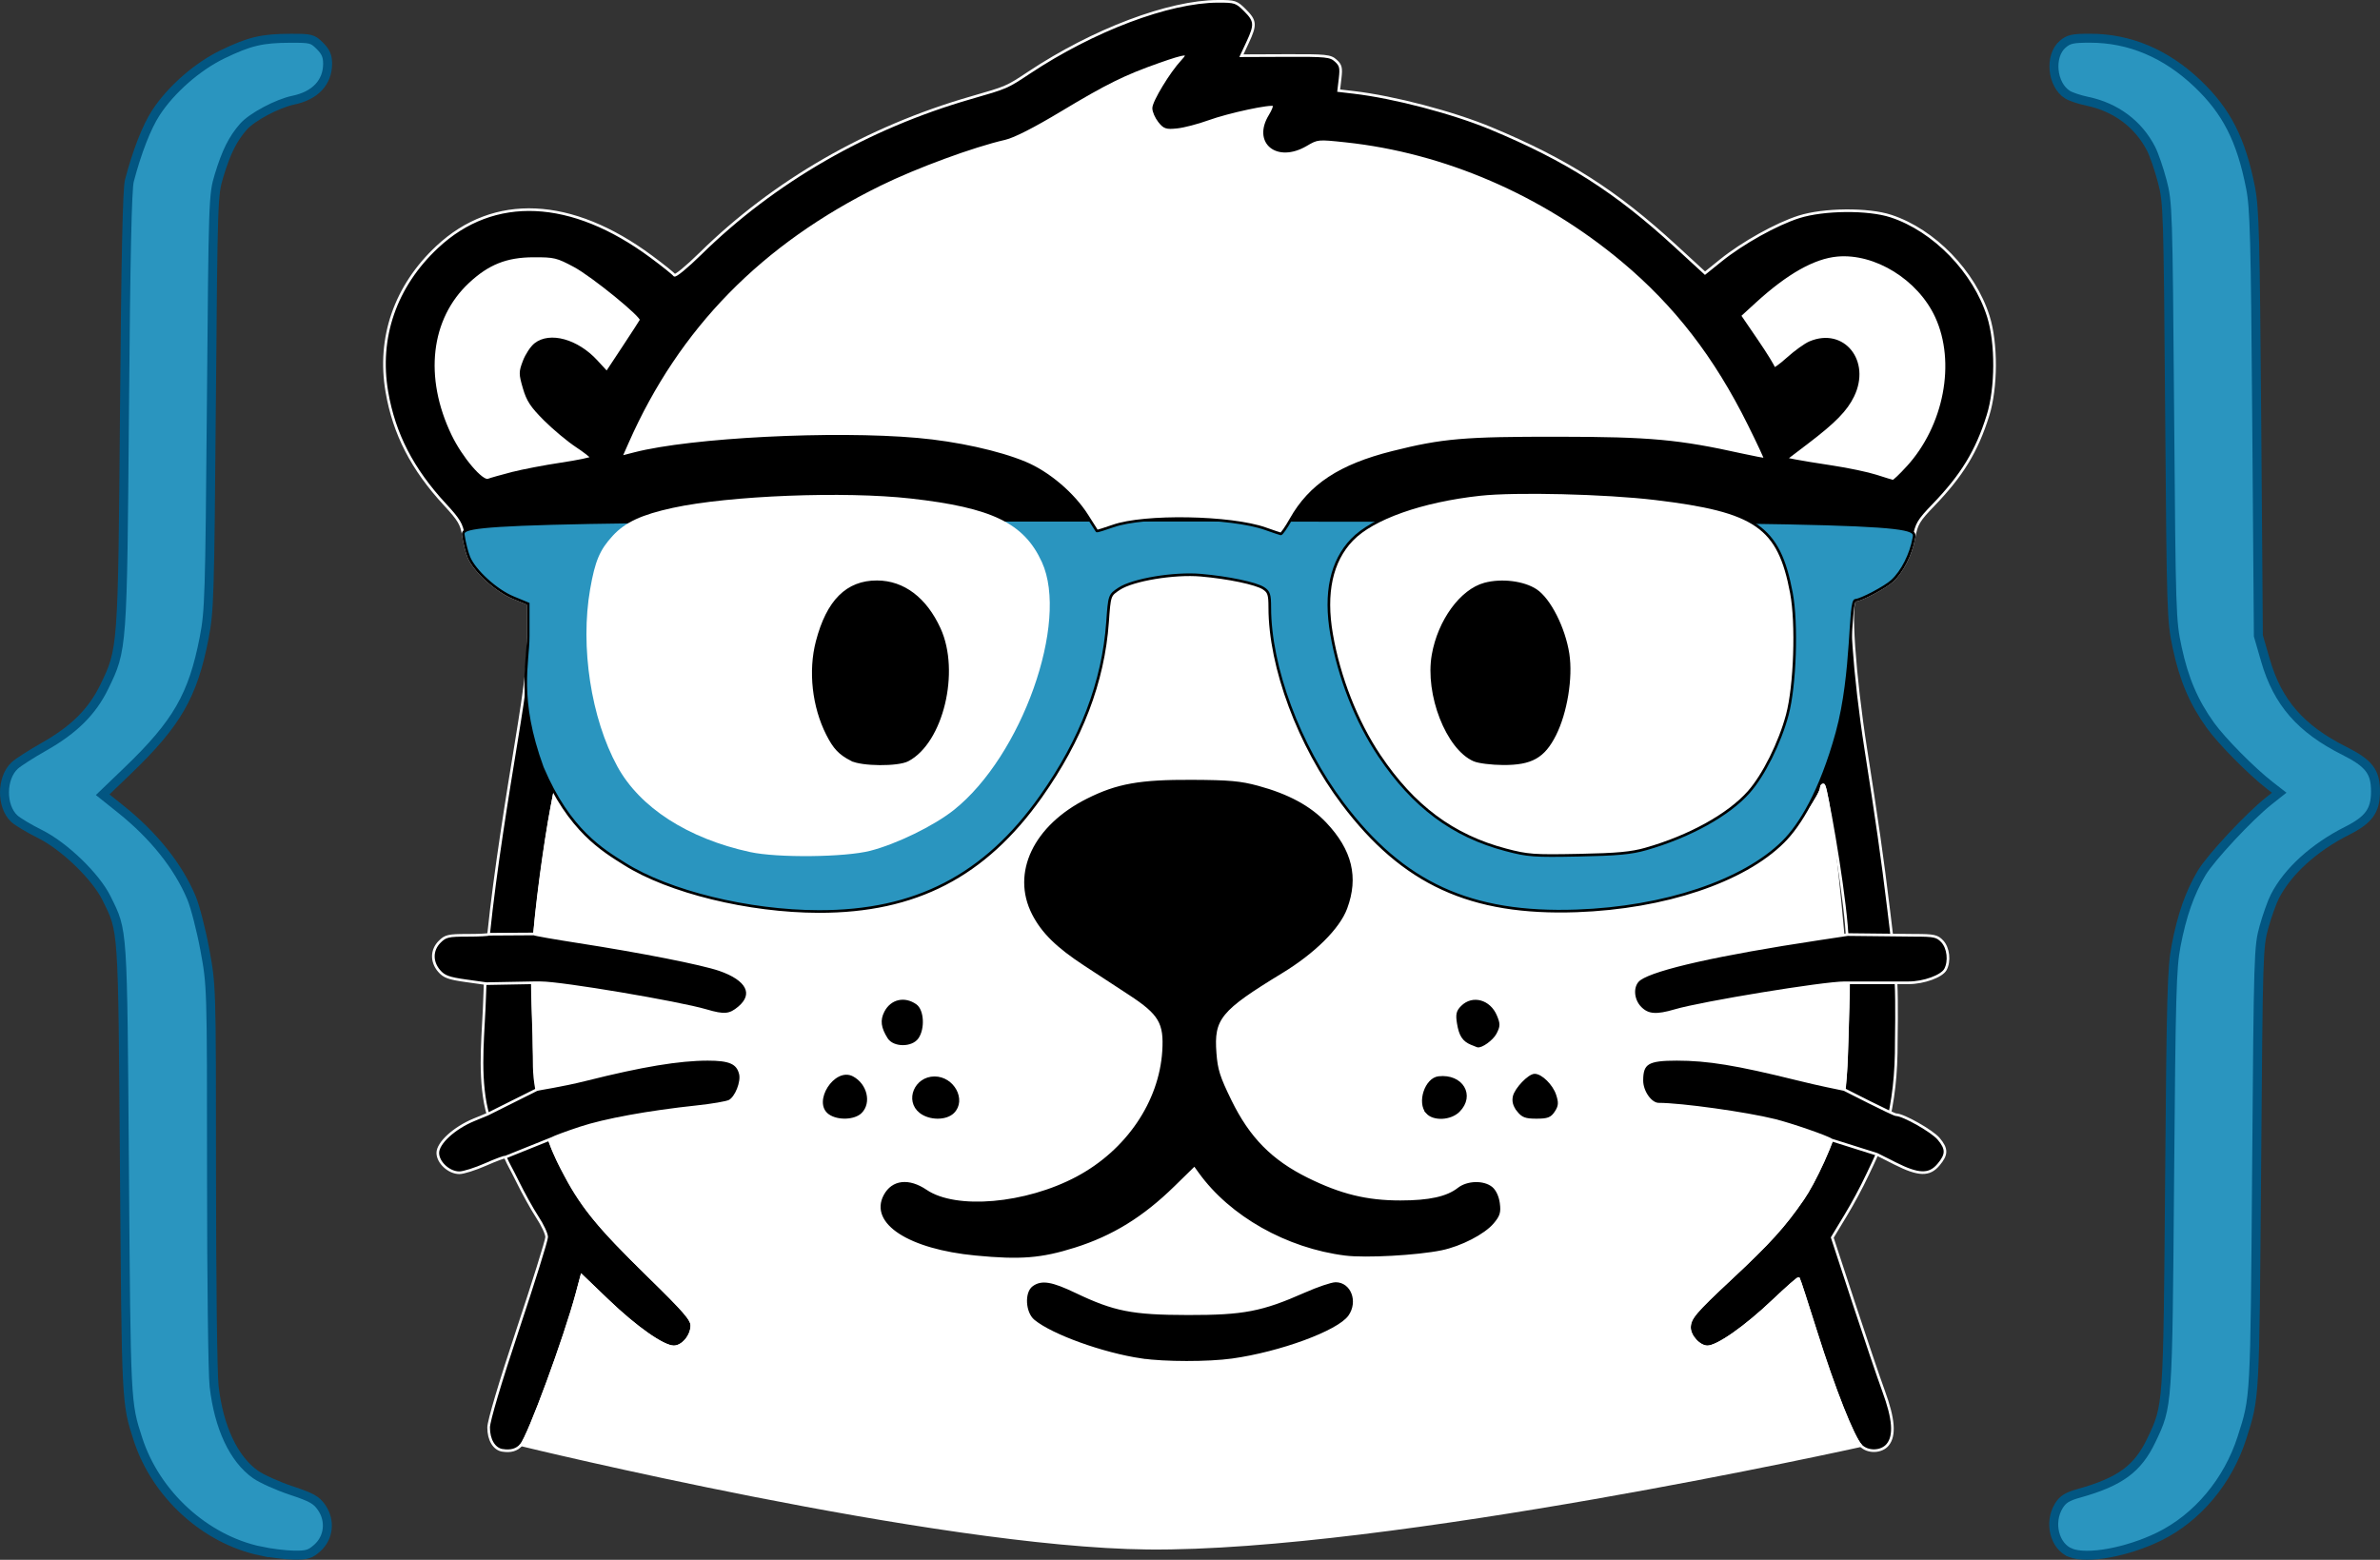
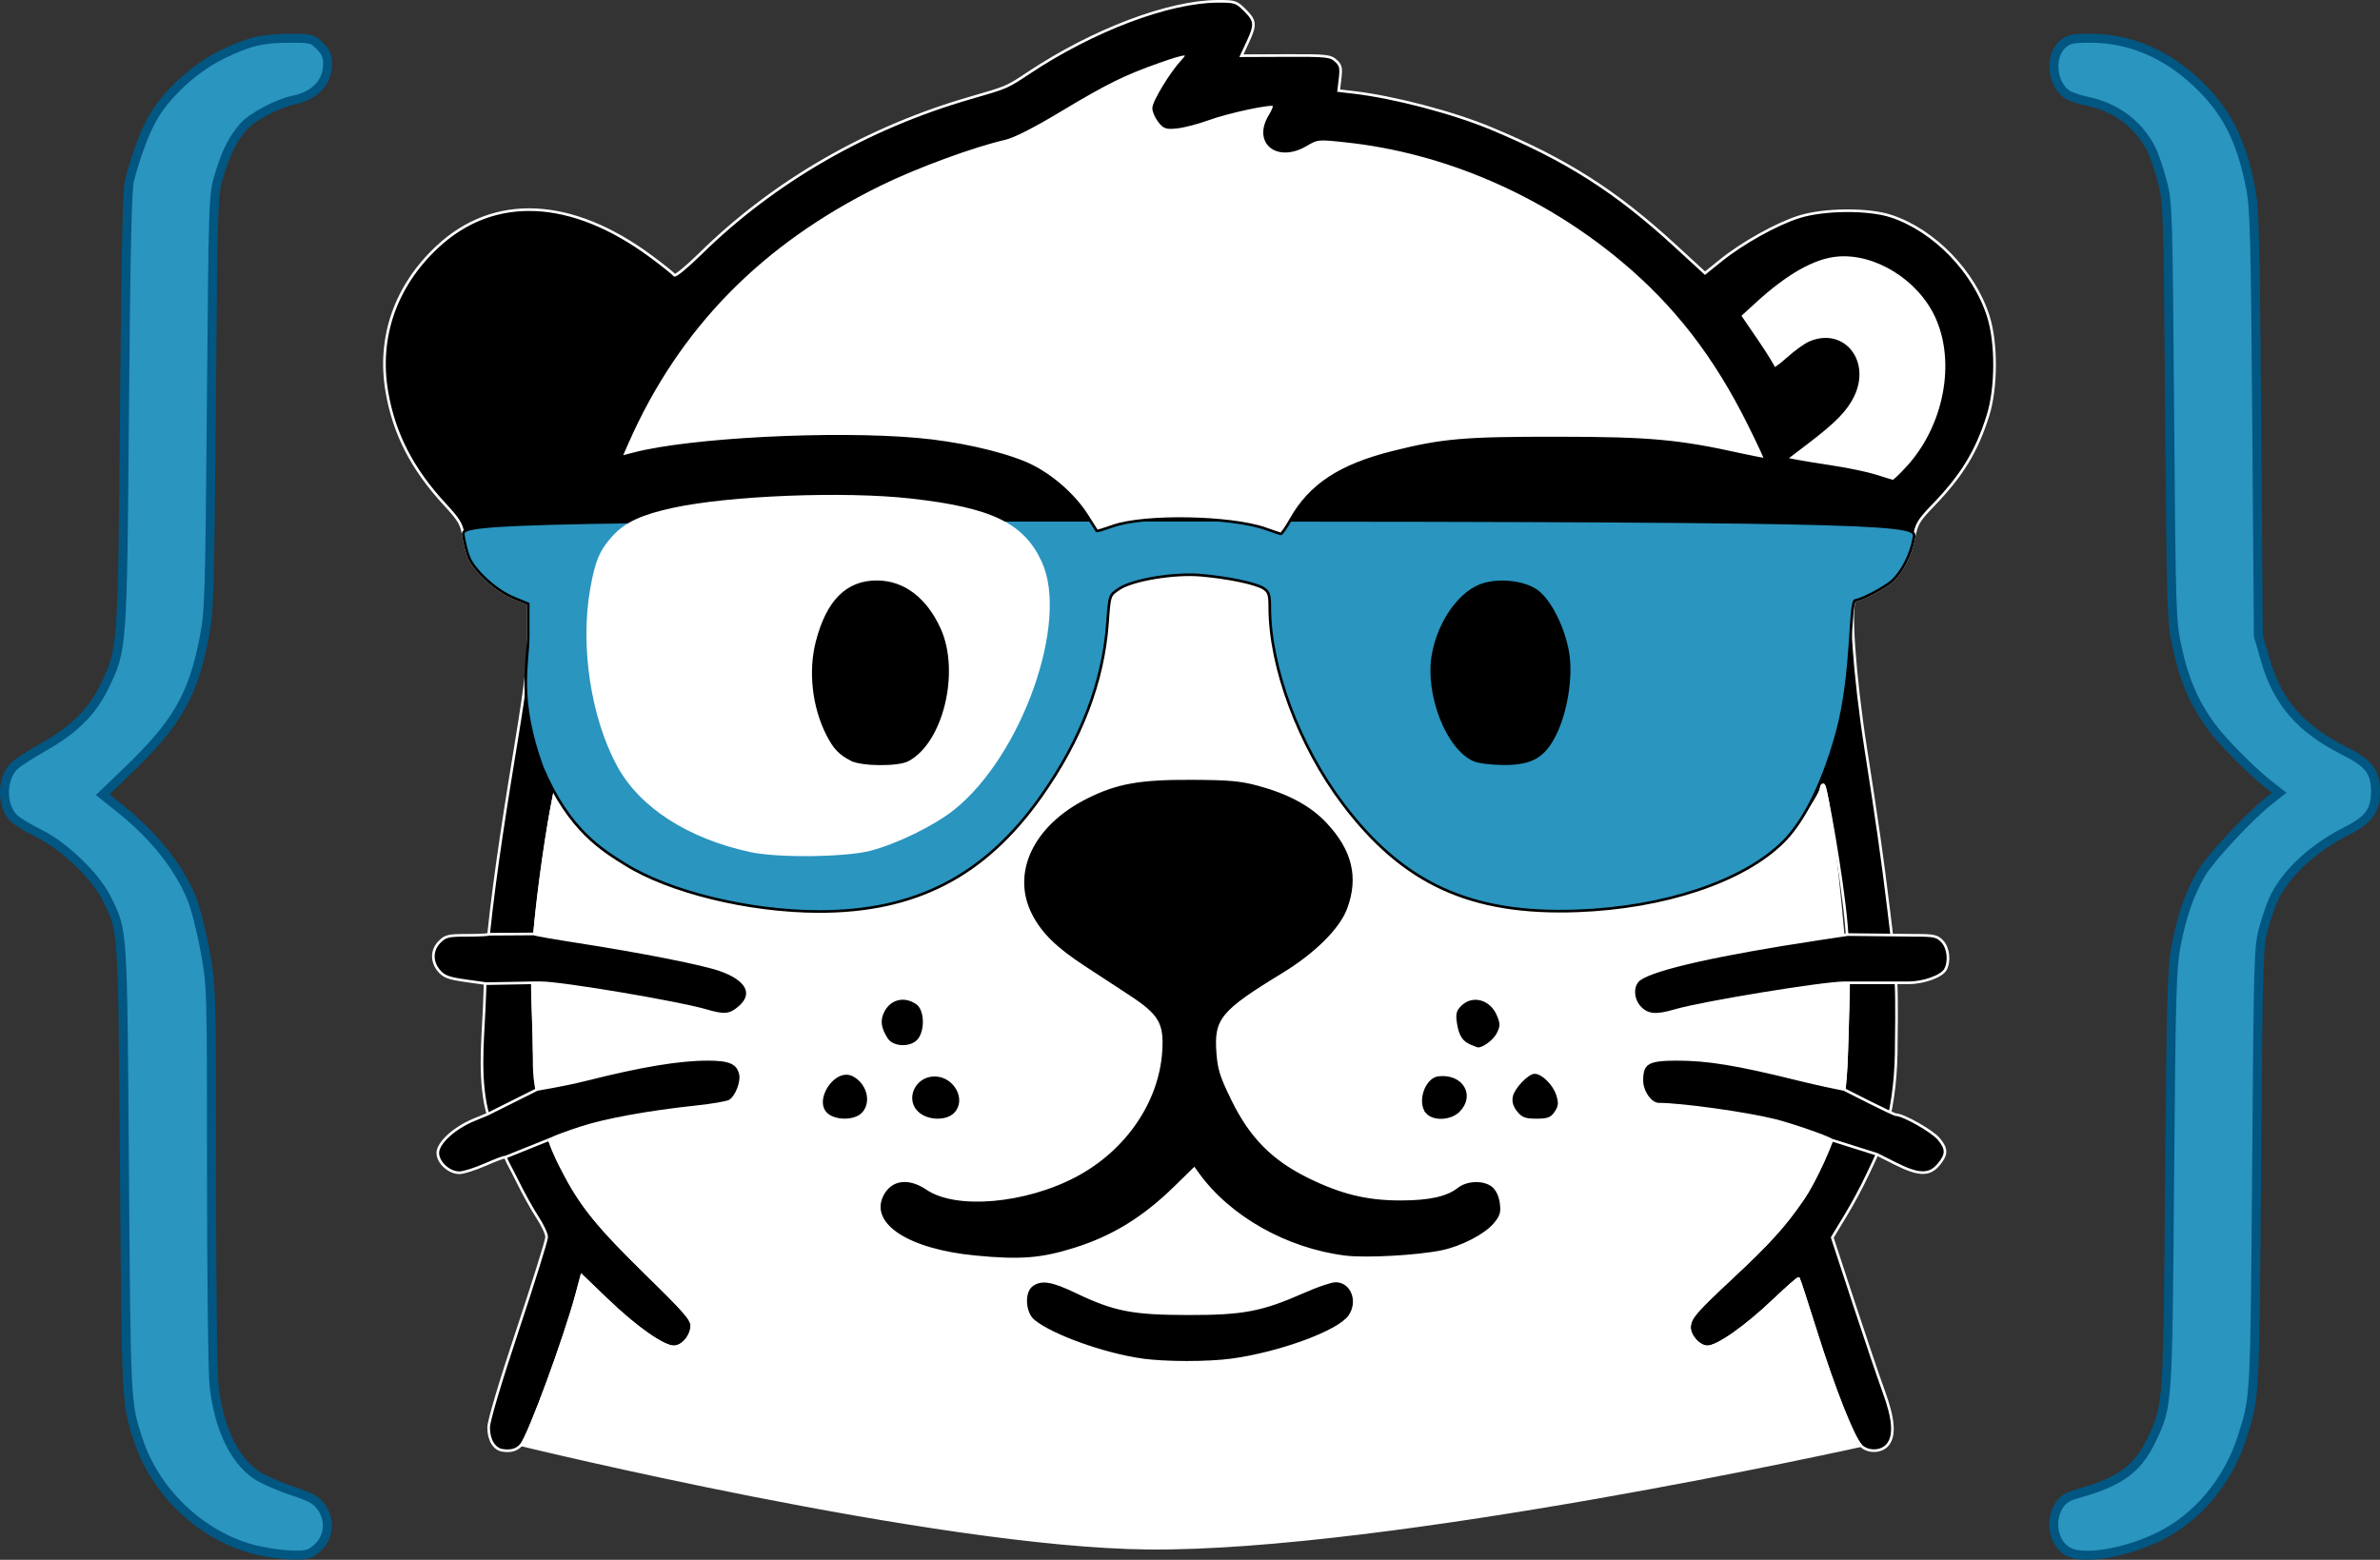
<svg xmlns="http://www.w3.org/2000/svg" xmlns:ns1="http://sodipodi.sourceforge.net/DTD/sodipodi-0.dtd" xmlns:ns2="http://www.inkscape.org/namespaces/inkscape" version="1.1" id="svg1" width="901.835" height="591.182" viewBox="0 0 901.835 591.182" ns1:docname="logo.svg" ns2:version="1.3.2 (091e20e, 2023-11-25, custom)">
  <rect x="0" y="0" width="901.835" height="591.182" fill="#333333" stroke="none" />
  <defs id="defs1" />
  <ns1:namedview id="namedview1" pagecolor="#ffffff" bordercolor="#000000" borderopacity="0.25" ns2:showpageshadow="2" ns2:pageopacity="0.0" ns2:pagecheckerboard="0" ns2:deskcolor="#d1d1d1" ns2:zoom="0.4440918" ns2:cx="-227.43045" ns2:cy="-158.75096" ns2:window-width="3840" ns2:window-height="2054" ns2:window-x="3829" ns2:window-y="-11" ns2:window-maximized="1" ns2:current-layer="g20" />
  <g ns2:groupmode="layer" ns2:label="Image" id="g1" transform="translate(-63.109,-194.758)">
    <path style="fill:#2a95bf;fill-opacity:1;stroke:#025682;stroke-width:3.4;stroke-dasharray:none;stroke-opacity:1" d="m 161.752,782.589 c -20.974,-4.451 -39.597,-21.477 -46.37,-42.392 -4.477,-13.825 -4.452,-13.321 -5.12,-102.46 -0.698,-93.063 -0.473,-89.656 -6.769,-102.5 -4.04,-8.241 -15.995,-19.795 -25.234,-24.386 -4.122,-2.048 -8.514,-4.682 -9.761,-5.854 -5.003,-4.7 -4.896,-15.409 0.202,-20.125 1.269,-1.174 6.277,-4.385 11.128,-7.135 11.345,-6.431 18.245,-13.296 22.801,-22.685 6.928,-14.278 6.907,-13.981 7.656,-105.315 0.474,-57.795 1.021,-83.328 1.852,-86.5 2.869,-10.942 6.521,-20.314 10.011,-25.692 5.707,-8.794 15.75,-17.597 25.368,-22.236 10.143,-4.893 14.893,-6.016 25.564,-6.047 7.885,-0.023 8.482,0.131 11.25,2.899 2.215,2.215 2.922,3.851 2.919,6.75 -0.007,7.075 -4.736,12.101 -12.996,13.81 -6.029,1.248 -15.667,6.373 -18.893,10.047 -4.056,4.62 -6.548,9.627 -9.266,18.617 -2.188,7.239 -2.233,8.561 -2.881,85.852 -0.621,73.976 -0.779,79.121 -2.748,89.279 -4.235,21.848 -10.3,32.384 -28.971,50.334 l -9.479,9.112 6.869,5.496 c 12.468,9.976 21.736,21.584 26.755,33.508 1.416,3.364 3.708,12.256 5.094,19.76 2.52,13.644 2.52,13.644 2.528,85.328 0.004,39.702 0.44,75.441 0.976,80.106 1.798,15.636 7.45,27.648 15.747,33.464 2.327,1.631 8.387,4.349 13.466,6.04 7.842,2.61 9.593,3.602 11.607,6.574 3.351,4.945 2.629,11.33 -1.722,15.218 -2.673,2.388 -3.927,2.771 -8.848,2.701 -3.154,-0.045 -8.884,-0.75 -12.734,-1.567 z" id="path1" ns2:label="Left Curly Brace" />
    <path style="fill:#2a95bf;fill-opacity:1;stroke:#025682;stroke-width:3.4;stroke-dasharray:none;stroke-opacity:1" d="m 847.64,783.257 c -6.04,-2.441 -8.278,-11.409 -4.423,-17.731 1.546,-2.535 3.176,-3.552 7.746,-4.83 15.46,-4.324 22.179,-9.253 27.33,-20.045 6.296,-13.193 6.227,-12.197 6.93,-98.914 0.57,-70.291 0.84,-80.047 2.448,-88.5 2.191,-11.515 5.203,-20.099 9.703,-27.65 3.406,-5.716 17.98,-21.344 25.377,-27.213 l 4,-3.174 -3.5,-2.721 c -7.013,-5.451 -18.323,-16.89 -22.595,-22.849 -6.302,-8.793 -9.986,-17.421 -12.553,-29.393 -2.192,-10.226 -2.267,-12.565 -2.872,-89.5 -0.604,-76.8 -0.681,-79.23 -2.79,-87.269 -1.193,-4.548 -3.093,-10.081 -4.223,-12.295 -4.779,-9.367 -13.412,-15.804 -24.196,-18.041 -2.899,-0.601 -6.275,-1.728 -7.501,-2.503 -5.932,-3.752 -6.968,-14.674 -1.813,-19.108 2.269,-1.952 3.776,-2.283 10.388,-2.283 14.956,0 28.722,5.809 40.654,17.155 11.055,10.512 16.565,21.32 20.138,39.504 1.526,7.768 1.812,18.615 2.352,89.342 l 0.614,80.5 2.702,9.336 c 4.61,15.929 13.328,25.935 29.823,34.228 9.41,4.731 11.864,7.924 11.864,15.436 0,7.231 -2.528,10.737 -10.71,14.858 -12.578,6.335 -22.583,15.431 -27.436,24.943 -1.083,2.123 -2.934,7.312 -4.113,11.53 -2.087,7.466 -2.161,9.885 -2.786,91.169 -0.683,88.746 -0.581,86.873 -5.59,102.5 -5.263,16.418 -16.892,30.278 -31.356,37.369 -12.085,5.925 -27.287,8.707 -33.612,6.151 z" id="path2" ns2:label="Right Curly Brace" />
    <g id="g20" ns2:label="Face">
      <path style="fill:#000000;stroke:#ffffff;stroke-opacity:1" d="m 253.511,744.451 c -3.159,-0.494 -5.261,-3.972 -5.248,-8.686 0.006,-2.434 4.357,-17.071 11,-37.004 6.044,-18.137 10.989,-33.96 10.989,-35.163 0,-1.202 -1.583,-4.588 -3.517,-7.523 -1.934,-2.936 -5.387,-9.162 -7.673,-13.837 -2.286,-4.675 -3.146,-5.859 -4.471,-8.904 -2.904,-6.675 -6.291,-13.313 -7.597,-20.474 -2.434,-13.35 -0.614,-27.145 -0.221,-40.709 0.225,-7.784 0.677,-15.57 1.479,-23.316 2.54,-24.543 7.136,-52.534 10.54,-73.268 3.579,-21.803 4.46,-29.62 4.46,-39.566 v -12.395 l -5.745,-2.381 c -6.413,-2.658 -14.57,-10.097 -16.714,-15.243 -0.743,-1.784 -1.685,-5.494 -2.093,-8.244 -0.636,-4.29 -1.636,-5.967 -7.037,-11.809 -12.322,-13.327 -19.209,-26.691 -21.951,-42.597 -3.554,-20.618 3.217,-40.145 19.06,-54.965 21.463,-20.078 50.9,-18.742 81.143,3.682 4.46,3.307 8.38,6.451 8.712,6.988 0.332,0.537 4.794,-3.14 9.916,-8.172 27.858,-27.364 63.293,-47.783 102.513,-59.072 13.605,-3.916 13.545,-3.89 21.978,-9.491 24.33,-16.161 52.974,-26.984 71.567,-27.043 6.47,-0.02 7.039,0.167 10.25,3.378 4.023,4.023 4.144,5.461 1.021,12.167 l -2.36,5.067 16.755,-0.067 c 15.4,-0.062 16.934,0.095 18.977,1.933 1.889,1.7 2.14,2.703 1.67,6.685 l -0.553,4.685 5.695,0.664 c 15.217,1.775 37.585,7.644 52.007,13.646 28.643,11.921 47.384,23.87 69.899,44.569 l 11.211,10.306 6.046,-4.872 c 8.186,-6.597 21.042,-13.762 29.533,-16.46 9.407,-2.989 26.223,-3.135 34.861,-0.303 16.353,5.362 31.578,21.046 36.924,38.037 3.192,10.145 3.128,27.055 -0.142,37.516 -4.229,13.528 -9.82,22.705 -20.732,34.025 -5.611,5.821 -6.377,7.117 -7.332,12.402 -1.134,6.279 -4.385,12.704 -8.233,16.273 -2.576,2.39 -11.916,7.325 -13.862,7.325 -2.482,0 -0.54,28.333 3.872,56.5 4.186,26.722 6.202,40.611 8.674,61 1.109,9.146 2.28,18.3 2.763,27.5 0.388,7.407 0.104,22.25 0.104,22.25 0.057,12.238 -1.028,22.357 -3.79,33.121 -1.535,5.982 -4.386,11.56 -7.019,17.146 -2.544,5.398 -5.717,11.231 -8.463,15.776 l -4.992,8.264 8.031,24.472 c 4.417,13.459 9.562,28.645 11.433,33.745 3.867,10.54 4.35,16.834 1.558,20.282 -2.323,2.869 -7.501,3.053 -10.16,0.361 -2.944,-2.982 -10.217,-21.368 -17.051,-43.111 -3.424,-10.893 -6.375,-19.981 -6.558,-20.195 -0.183,-0.214 -4.439,3.519 -9.459,8.296 -10.693,10.175 -21.274,17.594 -25.094,17.594 -3.093,0 -6.853,-4.085 -6.798,-7.385 0.059,-3.524 1.931,-5.747 15.578,-18.493 14.691,-13.722 20.234,-19.838 27.383,-30.216 4.248,-6.167 11.056,-20.524 13.963,-31.698 2.549,-9.796 2.421,-20.119 2.857,-30.231 0.601,-13.942 0.851,-27.96 -0.337,-41.865 -1.528,-17.875 -7.772,-53.113 -8.705,-53.113 -0.426,0 -0.775,0.426 -0.775,0.946 0,2.692 -8.202,14.409 -14.421,20.603 -15.042,14.979 -45.017,25.011 -78.267,26.194 -40.178,1.43 -65.807,-10.333 -88.685,-40.705 -16.546,-21.965 -27.607,-51.702 -27.622,-74.266 -0.003,-4.914 -0.339,-5.947 -2.367,-7.275 -2.852,-1.869 -13.376,-4.076 -23.74,-4.979 -10.13,-0.882 -25.78,1.713 -30.947,5.132 -3.7,2.448 -3.7,2.448 -4.422,12.648 -1.604,22.656 -9.973,44.539 -25.318,66.2 -21.254,30.002 -47.434,43.539 -84.091,43.482 -26.593,-0.042 -56.842,-7.46 -73.615,-18.054 -8.072,-5.098 -18.114,-15.844 -22.505,-24.082 l -3.352,-6.29 -1.755,9.201 c -2.29,12.005 -6.118,37.697 -7.177,56.728 -0.545,9.797 0.432,29.432 0.432,29.432 0.195,10.954 -0.197,13.839 1.041,20.603 1.884,10.292 4.646,20.673 9.622,29.876 8.335,15.417 13.089,21.369 33.049,40.893 13.322,13.031 16.143,16.284 16.143,18.615 0,3.945 -3.502,8.095 -6.831,8.095 -4.01,0 -14.313,-7.227 -25.201,-17.678 l -9.68,-9.291 -1.797,6.734 c -4.46,16.717 -18.263,54.219 -21.116,57.371 -1.743,1.926 -3.952,2.571 -7.117,2.076 z" id="path3" ns2:label="Face Outline" ns1:nodetypes="scssssaaaasscsssssssssssssscssscssscssssssssssaasaascsssssssssssaaassssscsssssssscsasaasssscsss" />
      <path style="fill:#ffffff;fill-opacity:1;stroke:#ffffff;stroke-opacity:1" d="m 768.248,742.654 c -2.944,-2.982 -10.217,-21.368 -17.051,-43.111 -3.424,-10.893 -6.375,-19.981 -6.558,-20.195 -0.183,-0.214 -4.439,3.519 -9.459,8.296 -10.693,10.175 -21.274,17.594 -25.094,17.594 -3.093,0 -6.853,-4.085 -6.798,-7.385 0.059,-3.524 1.931,-5.747 15.578,-18.493 14.691,-13.722 20.234,-19.838 27.383,-30.216 4.248,-6.167 11.746,-21.645 13.963,-31.698 2.218,-10.053 2.616,-19.244 2.857,-30.231 0.367,-16.715 0.209,-19.977 -2.61,-49.297 -2.818,-29.319 -5.5,-45.681 -6.433,-45.681 -0.426,0 -0.775,0.426 -0.775,0.946 0,2.692 -8.202,14.409 -14.421,20.603 -15.042,14.979 -45.017,25.011 -78.267,26.194 -40.178,1.43 -65.807,-10.333 -88.685,-40.705 -16.546,-21.965 -27.607,-51.702 -27.622,-74.266 -0.003,-4.914 -0.339,-5.947 -2.367,-7.275 -2.852,-1.869 -13.376,-4.076 -23.74,-4.979 -10.13,-0.882 -25.78,1.713 -30.947,5.132 -3.7,2.448 -3.7,2.448 -4.422,12.648 -1.604,22.656 -9.973,44.539 -25.318,66.2 -21.254,30.002 -47.434,43.539 -84.091,43.482 -26.593,-0.042 -56.842,-7.46 -73.615,-18.054 -8.072,-5.098 -18.114,-15.844 -22.505,-24.082 l -3.352,-6.29 -1.755,9.201 c -2.29,12.005 -7.254,47.213 -7.181,60.048 0.074,12.835 0.435,26.112 0.435,26.112 0.195,10.954 0.663,20.226 3.178,30.014 2.514,9.788 3.196,11.839 7.485,20.466 6.681,13.441 13.089,21.369 33.049,40.893 13.322,13.031 16.143,16.284 16.143,18.615 0,3.945 -3.502,8.095 -6.831,8.095 -4.01,0 -14.313,-7.227 -25.201,-17.678 l -9.68,-9.291 -1.797,6.734 c -4.46,16.717 -18.263,54.219 -21.116,57.371 0,0 157.169,38.316 237.35,39.144 91.012,0.939 270.27,-38.864 270.27,-38.864 z" id="path21" ns2:label="Inner Face" ns1:nodetypes="cssssssscssssssscsssssssscscscssssscscac" />
      <path style="fill:#000000;fill-opacity:1;stroke:#ffffff;stroke-opacity:1" d="m 254.591,633.333 c -0.173,-0.222 -3.528,1.015 -7.456,2.75 -3.928,1.735 -8.408,3.154 -9.957,3.154 -3.953,0 -8.177,-3.89 -8.177,-7.531 0,-3.745 6.199,-9.427 13.654,-12.518 l 5.326,-2.207 18.457,-9.224 c 1.113,-0.404 8.928,-1.385 19,-3.916 20.911,-5.255 35,-7.59 45.841,-7.599 8.331,-0.007 11.335,1.319 12.375,5.462 0.778,3.098 -1.57,9.016 -4.117,10.379 -1.036,0.555 -6.587,1.51 -12.335,2.122 -18.427,1.964 -34.944,4.981 -44.345,8.098 -5.035,1.669 -9.8,3.435 -10.59,3.923 z" id="path22" ns2:label="Left Bottom Whisker" ns1:nodetypes="cssssccscsssscc" />
      <path style="fill:#000000;fill-opacity:1;stroke:#ffffff;stroke-opacity:1" d="m 247.395,567.563 -7.816,-1.097 c -6.434,-0.903 -8.215,-1.56 -10.071,-3.719 -2.994,-3.481 -2.914,-7.943 0.199,-11.056 2.199,-2.199 3.291,-2.455 10.5,-2.455 4.425,0 8.045,-0.181 8.045,-0.403 l 17.16,-0.104 c 0.223,0.223 7.816,1.557 16.873,2.965 23.797,3.698 46.707,8.216 53.487,10.549 10.623,3.655 13.508,9.268 7.403,14.404 -3.531,2.971 -5.617,3.161 -12.492,1.137 -10.428,-3.07 -54.784,-10.548 -62.57,-10.548 h -3.07 z" id="path23" ns2:label="Left Top Whisker" ns1:nodetypes="cssssccssssscc" />
      <path style="fill:#000000;stroke:#ffffff;stroke-opacity:1" d="m 781.573,617.237 c 2.721,0 13.664,6.194 16.139,9.135 3.21,3.815 3.199,5.928 -0.049,9.789 -3.496,4.155 -7.526,4.051 -16.407,-0.421 l -6.946,-3.498 -17.239,-5.44 c -1.487,-1.125 -15.138,-5.849 -21.452,-7.424 -10.826,-2.701 -35.479,-6.14 -44.019,-6.14 -3,0 -6.349,-4.724 -6.349,-8.955 0,-6.703 2.213,-8.046 13.25,-8.041 11.697,0.005 22.59,1.784 45.243,7.39 9.896,2.449 14.562,3.257 18.19,4.056 0,0 18.635,9.549 19.638,9.549 z" id="path24" ns2:label="Right Bottom Whisker" ns1:nodetypes="ssssccssssscs" />
      <path style="fill:#000000;fill-opacity:1;stroke:#ffffff;stroke-opacity:1" d="m 788.645,549.237 c 7.339,0 8.5,0.258 10.433,2.314 2.316,2.465 2.885,7.489 1.203,10.631 -1.374,2.567 -8.216,5.055 -13.903,5.055 h -4.833 -19.445 c -8.128,0 -54.082,7.539 -64.279,10.546 -7.077,2.087 -10.27,1.843 -13.114,-1.001 -3.245,-3.245 -3.373,-8.789 -0.254,-10.973 5.758,-4.033 29.954,-9.459 67.539,-15.146 l 11.24,-1.701 z" id="path25" ns2:label="Right Top Whisker" ns1:nodetypes="csssscsssscc" />
      <path style="fill:#2a95bf;fill-opacity:1;stroke:#000000;stroke-opacity:1" d="m 263.252,436 v -12.395 l -5.745,-2.381 c -6.413,-2.658 -14.57,-10.097 -16.714,-15.243 -0.743,-1.784 -1.685,-5.494 -2.093,-8.244 -0.636,-4.29 -1.636,-5.967 274.857,-5.823 276.493,0.144 275.727,1.44 274.772,6.725 -1.134,6.279 -4.385,12.704 -8.233,16.273 -2.576,2.39 -11.916,7.325 -13.862,7.325 -2.482,0 -0.822,27.488 -7.043,50.141 -6.221,22.653 -14.142,35.214 -20.361,41.408 -15.042,14.979 -45.017,25.011 -78.267,26.194 -40.178,1.43 -65.807,-10.333 -88.685,-40.705 -16.546,-21.965 -27.607,-51.702 -27.622,-74.266 -0.003,-4.914 -0.339,-5.947 -2.367,-7.275 -2.852,-1.869 -13.376,-4.076 -23.74,-4.979 -10.13,-0.882 -25.78,1.713 -30.947,5.132 -3.7,2.448 -3.7,2.448 -4.422,12.648 -1.604,22.656 -9.973,44.539 -25.318,66.2 -21.254,30.002 -47.434,43.539 -84.091,43.482 -26.593,-0.042 -56.842,-7.46 -73.615,-18.054 -8.072,-5.098 -20.929,-12.466 -31.127,-36.494 -9.635,-26.279 -5.376,-39.726 -5.376,-49.672 z" id="path20" ns2:label="Glasses" ns1:nodetypes="scssscssscssscssssssscs" />
      <path style="fill:#000000;stroke:#000000;stroke-opacity:1" d="m 432.793,670.107 c -25.088,-2.41 -39.84,-11.93 -34.378,-22.185 2.942,-5.523 9.017,-6.22 15.56,-1.785 11.322,7.674 37.861,5.363 57.294,-4.991 18.919,-10.08 31.541,-28.599 32.752,-48.055 0.665,-10.685 -1.398,-14.18 -12.756,-21.615 -4.682,-3.065 -12.338,-8.074 -17.013,-11.133 -10.495,-6.866 -16.058,-12.332 -19.612,-19.269 -7.912,-15.445 0.542,-33.161 20.619,-43.205 11.236,-5.621 19.776,-7.146 39.493,-7.051 14.145,0.068 18.344,0.446 25,2.252 11.348,3.079 19.629,7.552 25.529,13.79 9.694,10.25 12.166,20.391 7.821,32.088 -2.776,7.474 -12.084,16.705 -24.426,24.224 -23.454,14.289 -26.129,17.561 -25.132,30.743 0.48,6.345 1.352,9.092 5.732,18.06 6.923,14.173 15.423,22.816 29.099,29.589 12.593,6.236 22.529,8.671 35.378,8.671 11.004,0 17.774,-1.498 22.082,-4.886 3.325,-2.616 9.363,-2.788 12.369,-0.353 1.322,1.07 2.386,3.343 2.715,5.799 0.455,3.392 0.103,4.56 -2.196,7.293 -3.376,4.012 -12.147,8.537 -19.471,10.045 -9.201,1.895 -28.634,2.962 -36.343,1.995 -22.085,-2.77 -43.411,-14.816 -55.171,-31.164 l -1.994,-2.772 -7.996,7.826 c -11.792,11.541 -23.31,18.641 -37.496,23.112 -12.673,3.994 -20.439,4.611 -37.459,2.976 z" id="path12" ns2:label="Nose and Mouth" />
      <path style="fill:#000000;stroke:#000000;stroke-opacity:1" d="m 495.772,709.123 c -14.429,-2.101 -33.764,-9.062 -40.393,-14.542 -3.153,-2.606 -3.559,-9.823 -0.671,-11.935 3.108,-2.272 6.824,-1.661 15.698,2.581 14.707,7.031 21.632,8.393 42.846,8.427 21.09,0.034 28.167,-1.32 44.376,-8.491 4.882,-2.16 10.1,-3.927 11.595,-3.927 5.355,0 7.933,6.836 4.453,11.804 -3.91,5.583 -25.687,13.596 -43.792,16.114 -8.97,1.248 -25.429,1.232 -34.113,-0.033 z" id="path11" ns2:label="Chin" />
      <path style="fill:#ffffff;fill-opacity:1;stroke:#000000;stroke-opacity:1" d="m 785.92,371.91 c 14.288,-15.633 18.916,-39.861 10.921,-57.172 -6.63,-14.355 -23.11,-24.547 -37.573,-23.235 -8.878,0.805 -19.243,6.658 -31.228,17.634 l -5.711,5.231 6.461,9.464 c 3.554,5.205 6.461,9.942 6.461,10.528 0,0.585 2.362,-1.068 5.25,-3.673 2.888,-2.605 6.698,-5.347 8.468,-6.093 12.643,-5.326 22.612,7.069 16.252,20.206 -2.588,5.347 -6.943,9.806 -17.215,17.625 l -8.21,6.25 3.477,0.698 c 1.912,0.384 8.336,1.436 14.275,2.337 5.939,0.901 13.364,2.469 16.5,3.484 3.136,1.015 5.994,1.89 6.352,1.945 0.357,0.055 2.841,-2.298 5.519,-5.228 z" id="path10" ns2:label="Right Inner Ear" />
-       <path style="fill:#ffffff;fill-opacity:1;stroke:#000000;stroke-opacity:1" d="m 257.057,374.179 c 4.018,-1.038 12.455,-2.658 18.75,-3.599 6.295,-0.941 11.445,-2.014 11.445,-2.385 0,-0.371 -2.587,-2.389 -5.75,-4.484 -3.163,-2.095 -8.528,-6.583 -11.923,-9.972 -5.009,-5 -6.489,-7.249 -7.849,-11.928 -1.569,-5.396 -1.569,-6.049 10e-4,-10.159 0.923,-2.416 2.828,-5.298 4.234,-6.404 5.523,-4.345 15.828,-1.487 23.104,6.407 l 3.98,4.318 6.351,-9.617 c 3.493,-5.289 6.489,-9.919 6.658,-10.289 0.633,-1.386 -18.435,-16.914 -25.232,-20.548 -6.615,-3.536 -7.627,-3.78 -15.575,-3.753 -10.282,0.035 -17.235,2.804 -24.796,9.877 -14.712,13.761 -17.288,36.157 -6.692,58.186 4.121,8.569 12.002,17.818 14.378,16.876 0.885,-0.351 4.897,-1.488 8.915,-2.526 z" id="path9" ns2:label="Left Inner Ear" />
      <path style="fill:#ffffff;fill-opacity:1;stroke:#000000;stroke-opacity:1" d="m 552.26,391.568 c 7.286,-12.91 18.591,-20.358 38.49,-25.358 18.974,-4.768 27.189,-5.476 63.001,-5.431 34.724,0.044 45.317,1.016 69.5,6.377 4.675,1.036 8.621,1.77 8.769,1.631 0.148,-0.139 -2.612,-6.057 -6.132,-13.151 -12.842,-25.88 -27.91,-45.363 -48.137,-62.245 -30.175,-25.185 -67.255,-41.187 -104.683,-45.177 -10.632,-1.133 -10.705,-1.127 -15.088,1.442 -10.922,6.401 -19.905,-0.925 -13.615,-11.103 1.163,-1.881 1.842,-3.693 1.509,-4.026 -0.95,-0.95 -17.383,2.565 -25.123,5.373 -3.85,1.397 -9.074,2.758 -11.609,3.026 -4.113,0.433 -4.839,0.193 -6.75,-2.236 -1.178,-1.497 -2.141,-3.716 -2.141,-4.932 0,-2.41 6.656,-13.371 10.79,-17.77 3.418,-3.637 1.765,-3.595 -9.068,0.228 -12.978,4.581 -19.881,7.995 -37.072,18.336 -10.13,6.094 -17.709,9.959 -21,10.711 -12.095,2.763 -33.759,10.739 -47.431,17.463 -45.11,22.184 -76.412,54.155 -95.607,97.651 l -2.488,5.639 5.188,-1.334 c 21.541,-5.54 75.233,-8.272 107.188,-5.452 14.788,1.305 30.805,4.829 40.74,8.965 8.888,3.7 18.312,11.707 23.563,20.02 1.919,3.038 3.575,5.638 3.679,5.777 0.104,0.139 2.851,-0.694 6.104,-1.851 11.829,-4.207 44.716,-3.626 57.815,1.022 2.805,0.995 5.394,1.87 5.754,1.943 0.36,0.073 2.094,-2.418 3.854,-5.536 z" id="path8" ns2:label="Forehead" />
-       <path style="fill:#ffffff;fill-opacity:1;stroke:#000000;stroke-opacity:1" d="m 686.752,516.523 c 16.504,-4.699 31.374,-12.924 39.027,-21.586 5.623,-6.364 11.736,-18.626 14.584,-29.254 2.945,-10.989 3.741,-34.628 1.556,-46.2 -4.751,-25.156 -13.414,-31.146 -51.667,-35.723 -18.789,-2.248 -52.86,-3.072 -66.316,-1.604 -22.093,2.41 -40.669,8.98 -48.534,17.166 -7.817,8.135 -10.42,20.208 -7.722,35.817 2.815,16.292 9.419,33.098 18.076,46.001 12.934,19.277 27.866,30.404 47.917,35.706 8.349,2.207 10.567,2.371 27.579,2.036 14.657,-0.289 19.954,-0.778 25.5,-2.358 z" id="path6" ns2:label="Right Glasses" />
      <path style="fill:#000000;stroke:#000000;stroke-opacity:1" d="m 621.688,482.825 c -10.164,-4.426 -18.165,-24.925 -15.555,-39.849 2.26,-12.921 10.663,-24.461 19.554,-26.855 6.401,-1.724 14.737,-0.696 19.403,2.392 5.157,3.413 10.675,14.324 12.177,24.078 1.385,8.996 -0.787,22.269 -5.014,30.643 -4.247,8.414 -8.901,11.019 -19.59,10.966 -4.352,-0.021 -9.291,-0.64 -10.976,-1.373 z" id="path7" ns2:label="Right Eye" />
      <path style="fill:#ffffff;fill-opacity:1;stroke:#ffffff;stroke-opacity:0" d="m 392.842,517.215 c 9.949,-2.544 24.163,-9.477 31.684,-15.455 25.749,-20.465 43.782,-71.245 33.374,-93.98 -6.755,-14.754 -18.833,-20.611 -49.652,-24.078 -25.186,-2.833 -68.738,-1.129 -90.168,3.528 -11.86,2.578 -18.062,5.453 -22.764,10.553 -4.956,5.377 -6.72,9.54 -8.592,20.274 -3.813,21.865 0.344,48.95 10.309,67.18 8.521,15.589 26.742,27.338 50.331,32.455 10.388,2.254 35.841,1.986 45.477,-0.478 z" id="path4" ns2:label="Left Glasses" />
      <path style="fill:#000000;stroke:#000000;stroke-opacity:1" d="m 385.754,482.662 c -4.495,-2.344 -6.471,-4.437 -9.119,-9.658 -5.305,-10.461 -6.797,-23.921 -3.888,-35.087 4.004,-15.371 11.356,-22.705 22.715,-22.658 9.972,0.041 18.33,6.363 23.583,17.838 7.425,16.217 0.976,42.953 -11.994,49.729 -3.773,1.971 -17.403,1.866 -21.297,-0.165 z" id="path5" ns2:label="Left Eye" />
      <g id="g18" ns2:label="Right moles">
        <path style="fill:#000000;stroke:#000000;stroke-opacity:1" d="m 620.717,590.286 c -3.028,-1.228 -4.304,-3.19 -5.032,-7.738 -0.539,-3.368 -0.282,-4.463 1.456,-6.2 3.989,-3.989 10.316,-2.256 12.714,3.483 1.264,3.025 1.248,3.793 -0.133,6.462 -1.207,2.335 -5.405,5.354 -6.786,4.881 -0.102,-0.035 -1.101,-0.435 -2.22,-0.888 z" id="path17" ns2:label="path17" />
        <path style="fill:#000000;stroke:#000000;stroke-opacity:1" d="m 638.336,615.617 c -1.419,-1.804 -1.879,-3.44 -1.476,-5.25 0.645,-2.898 5.647,-8.129 7.773,-8.129 2.442,0 6.453,3.968 7.637,7.554 0.966,2.928 0.89,3.938 -0.451,5.984 -1.351,2.062 -2.41,2.462 -6.518,2.462 -4.1,0 -5.242,-0.43 -6.966,-2.621 z" id="path16" />
        <path style="fill:#000000;stroke:#000000;stroke-opacity:1" d="m 603.907,616.409 c -3.394,-3.75 -0.458,-12.694 4.345,-13.238 8.754,-0.991 13.394,6.764 7.545,12.613 -3.065,3.065 -9.382,3.397 -11.89,0.626 z" id="path15" />
      </g>
      <g id="g19" ns2:label="Left moles">
        <path style="fill:#000000;stroke:#000000;stroke-opacity:1" d="m 399.879,587.987 c -2.461,-3.903 -2.794,-6.526 -1.216,-9.579 2.296,-4.44 7.162,-5.559 11.366,-2.614 2.708,1.897 3.082,8.771 0.666,12.221 -2.21,3.155 -8.82,3.138 -10.816,-0.028 z" id="path18" />
        <path style="fill:#000000;stroke:#000000;stroke-opacity:1" d="m 411.887,616.165 c -5.427,-4.269 -1.844,-12.927 5.349,-12.927 7.011,0 11.57,8.447 7.016,13 -2.701,2.701 -8.886,2.664 -12.365,-0.073 z" id="path14" ns2:label="path14" />
        <path style="fill:#000000;stroke:#000000;stroke-opacity:1" d="m 377.474,616.681 c -5.949,-4.167 2.218,-16.954 8.635,-13.519 5.087,2.722 6.716,9.502 3.142,13.076 -2.443,2.443 -8.592,2.675 -11.777,0.443 z" id="path13" ns2:label="path13" />
      </g>
    </g>
  </g>
</svg>